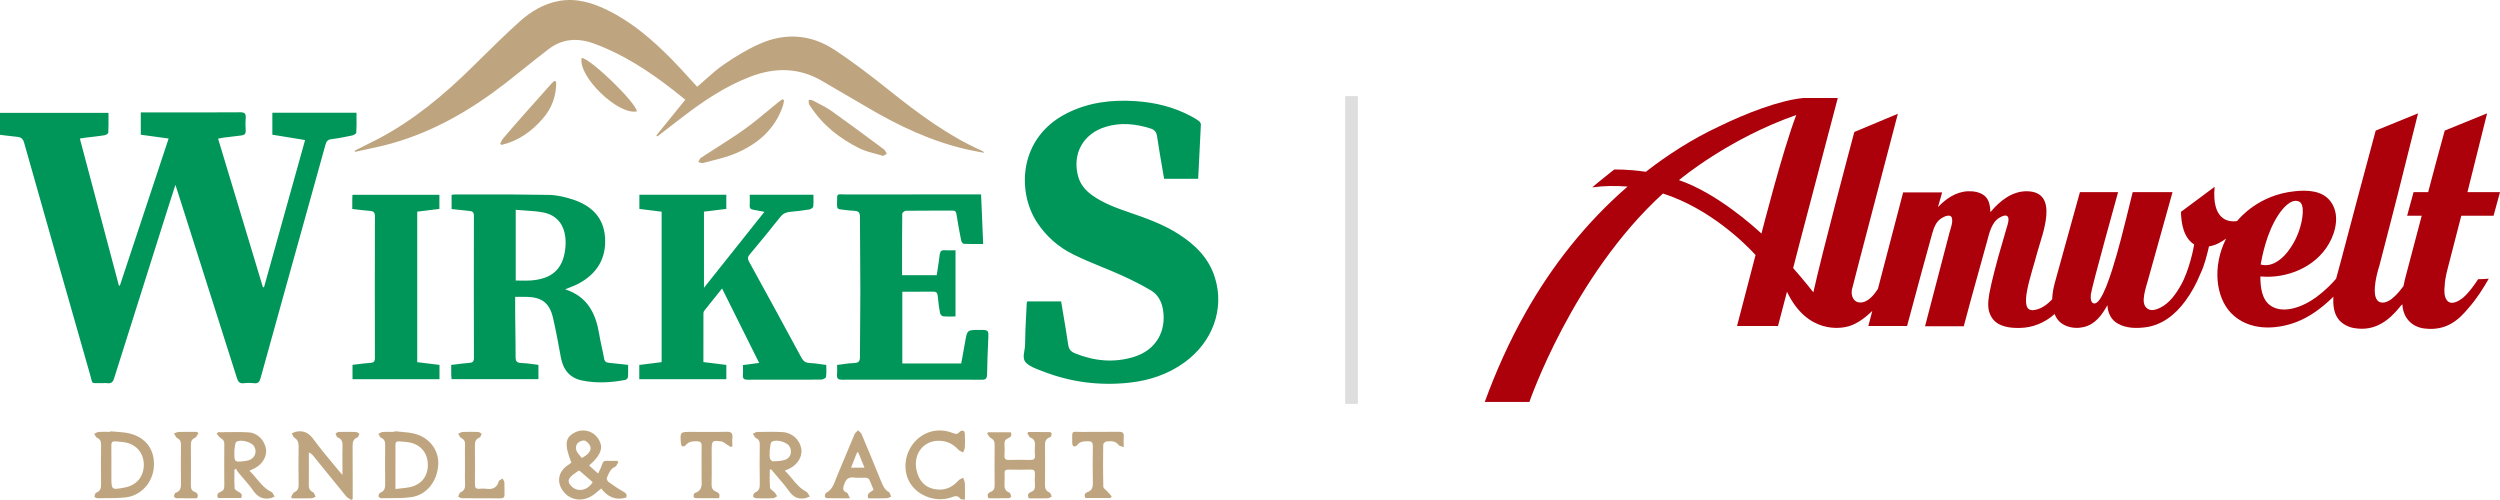
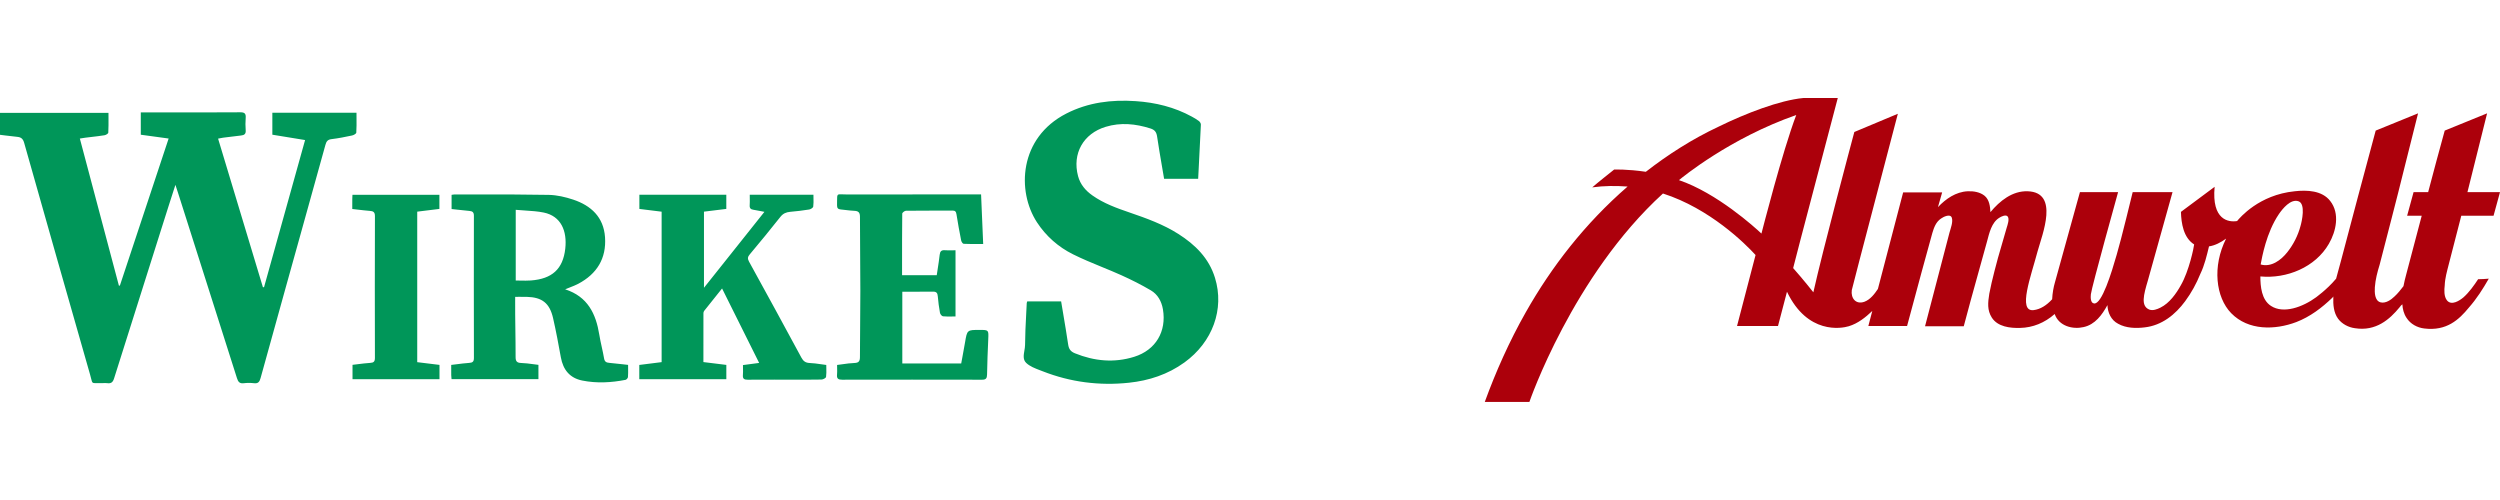
<svg xmlns="http://www.w3.org/2000/svg" width="260" height="52" viewBox="0 0 260 52" fill="none">
  <path fill-rule="evenodd" clip-rule="evenodd" d="M110.358 31.347H106.834C106.826 31.37 106.819 31.39 106.811 31.409L106.811 31.409C106.796 31.449 106.784 31.482 106.782 31.516C106.764 31.912 106.743 32.308 106.722 32.704V32.705V32.705V32.705V32.705C106.667 33.764 106.612 34.823 106.606 35.882C106.605 36.068 106.57 36.266 106.536 36.465C106.455 36.932 106.374 37.402 106.72 37.737C107.096 38.101 107.641 38.308 108.163 38.507L108.163 38.507L108.253 38.541C108.312 38.564 108.371 38.587 108.429 38.609C111.325 39.745 114.331 40.132 117.414 39.804C119.499 39.583 121.454 38.942 123.181 37.695C126.111 35.579 127.359 32.147 126.361 28.903C125.729 26.842 124.299 25.444 122.547 24.329C120.97 23.326 119.23 22.702 117.48 22.102C116.13 21.64 114.789 21.159 113.608 20.323C112.891 19.816 112.348 19.183 112.117 18.312C111.498 15.976 112.657 13.896 114.994 13.188C116.559 12.714 118.103 12.871 119.643 13.359C120.103 13.504 120.272 13.746 120.34 14.21C120.496 15.269 120.677 16.323 120.858 17.375C120.928 17.781 120.998 18.187 121.066 18.592H124.609C124.627 18.23 124.646 17.868 124.665 17.508C124.746 15.975 124.825 14.466 124.892 12.957C124.897 12.834 124.791 12.669 124.688 12.589C124.46 12.414 124.206 12.269 123.953 12.13C122.133 11.135 120.166 10.657 118.117 10.519C115.611 10.349 113.179 10.642 110.899 11.808C105.969 14.33 105.736 19.883 107.842 23.116C108.789 24.565 110.066 25.686 111.585 26.443C112.56 26.929 113.569 27.344 114.58 27.759C115.263 28.039 115.947 28.32 116.62 28.623C117.668 29.096 118.7 29.614 119.69 30.198C120.405 30.619 120.802 31.335 120.945 32.17C121.335 34.471 120.199 36.406 117.959 37.106C115.874 37.758 113.816 37.562 111.793 36.742C111.333 36.556 111.157 36.289 111.088 35.821C110.93 34.751 110.75 33.685 110.569 32.609C110.499 32.19 110.428 31.77 110.358 31.347ZM0 11.735V14.02C0.177 14.042 0.351 14.064 0.523 14.086L0.524 14.086L0.524 14.086L0.524 14.086L0.525 14.086L0.525 14.086C0.954 14.14 1.372 14.193 1.792 14.232C2.19 14.269 2.391 14.43 2.511 14.852C4.783 22.895 7.072 30.931 9.37 38.964C9.42 39.138 9.455 39.278 9.482 39.391C9.539 39.62 9.567 39.736 9.641 39.793C9.715 39.851 9.836 39.849 10.081 39.845C10.202 39.843 10.353 39.841 10.544 39.845C10.621 39.847 10.698 39.844 10.775 39.842H10.775C10.903 39.838 11.03 39.834 11.155 39.85C11.559 39.905 11.739 39.755 11.867 39.346C13.451 34.303 15.048 29.267 16.646 24.229L16.646 24.228L17.539 21.41C17.679 20.969 17.822 20.529 17.974 20.058L17.974 20.057L17.974 20.057C18.06 19.792 18.149 19.516 18.243 19.225L18.333 19.501L18.333 19.501C18.409 19.73 18.467 19.906 18.523 20.083L19.41 22.867L19.411 22.869L19.412 22.872L19.412 22.872L19.412 22.874C21.159 28.359 22.905 33.842 24.644 39.328C24.764 39.71 24.92 39.909 25.349 39.855C25.7 39.812 26.065 39.812 26.416 39.854C26.851 39.908 26.993 39.706 27.101 39.317C27.959 36.197 28.828 33.082 29.697 29.965L29.699 29.957C29.926 29.142 30.153 28.328 30.38 27.513C30.677 26.45 30.973 25.387 31.27 24.323L31.273 24.313L31.276 24.303L31.276 24.301C32.135 21.224 32.993 18.146 33.844 15.067C33.941 14.718 34.069 14.518 34.468 14.471C35.19 14.386 35.907 14.241 36.618 14.09C36.784 14.056 37.048 13.905 37.055 13.794C37.086 13.29 37.082 12.782 37.078 12.263C37.077 12.085 37.075 11.906 37.075 11.725H28.324V14.009C29.441 14.19 30.553 14.371 31.729 14.565L30.464 19.098C29.461 22.697 28.461 26.283 27.46 29.869C27.421 29.869 27.382 29.87 27.343 29.872C26.624 27.488 25.904 25.103 25.184 22.714C24.352 19.957 23.518 17.194 22.681 14.418C22.757 14.404 22.824 14.39 22.885 14.378L22.885 14.378L22.885 14.378C23.003 14.354 23.099 14.334 23.195 14.321L23.413 14.293C23.963 14.222 24.512 14.151 25.062 14.093C25.398 14.057 25.585 13.943 25.552 13.549C25.517 13.124 25.52 12.69 25.552 12.264C25.585 11.827 25.455 11.675 24.991 11.678C22.535 11.694 20.081 11.692 17.625 11.69H17.625H17.625H17.624H17.624C16.806 11.689 15.987 11.688 15.168 11.688H14.642V14.011C15.182 14.085 15.713 14.157 16.245 14.23C16.673 14.288 17.102 14.347 17.538 14.407C16.77 16.724 16.008 19.022 15.25 21.31C14.318 24.119 13.392 26.913 12.466 29.706C12.449 29.706 12.432 29.705 12.415 29.705C12.398 29.705 12.381 29.705 12.365 29.704C11.014 24.621 9.665 19.539 8.304 14.41C8.383 14.397 8.453 14.386 8.516 14.375C8.668 14.35 8.784 14.331 8.901 14.317C9.103 14.292 9.306 14.268 9.509 14.244L9.509 14.244C9.963 14.191 10.416 14.139 10.867 14.066C11.015 14.043 11.257 13.896 11.262 13.794C11.29 13.28 11.287 12.764 11.284 12.242C11.283 12.074 11.281 11.905 11.281 11.735H0ZM58.776 30.089C61.119 30.845 61.976 32.628 62.327 34.808C62.396 35.236 62.489 35.662 62.583 36.087L62.583 36.088C62.669 36.48 62.755 36.873 62.823 37.27C62.883 37.62 63.053 37.711 63.364 37.737C63.804 37.774 64.242 37.824 64.694 37.877C64.9 37.901 65.108 37.925 65.321 37.948C65.321 38.073 65.322 38.195 65.324 38.315V38.315C65.328 38.626 65.331 38.921 65.308 39.213C65.301 39.32 65.156 39.484 65.053 39.505C63.56 39.796 62.055 39.878 60.557 39.577C59.258 39.317 58.562 38.457 58.328 37.159C58.081 35.797 57.829 34.434 57.52 33.086C57.163 31.522 56.374 30.913 54.784 30.873C54.526 30.867 54.267 30.869 53.993 30.87C53.859 30.871 53.721 30.872 53.578 30.872C53.578 31.079 53.577 31.28 53.577 31.478C53.576 31.901 53.575 32.308 53.579 32.714C53.584 33.194 53.59 33.674 53.597 34.155L53.597 34.155C53.61 35.148 53.624 36.141 53.622 37.133C53.622 37.564 53.75 37.736 54.199 37.75C54.61 37.762 55.02 37.816 55.441 37.873L55.441 37.873L55.441 37.873C55.624 37.898 55.809 37.922 55.997 37.944V39.433H46.962C46.958 39.388 46.954 39.344 46.95 39.302C46.939 39.2 46.93 39.105 46.928 39.012C46.925 38.767 46.925 38.523 46.926 38.262V38.26C46.926 38.16 46.926 38.057 46.926 37.951C47.12 37.929 47.309 37.905 47.496 37.881L47.497 37.881L47.497 37.881C47.934 37.825 48.356 37.772 48.779 37.743C49.126 37.72 49.288 37.636 49.287 37.237C49.274 32.303 49.276 27.369 49.285 22.435C49.286 22.068 49.133 21.964 48.813 21.936C48.384 21.9 47.956 21.851 47.517 21.801C47.335 21.781 47.152 21.76 46.965 21.74V20.265C46.998 20.26 47.029 20.254 47.06 20.248C47.129 20.235 47.194 20.223 47.26 20.223C48.108 20.224 48.955 20.224 49.803 20.224H49.803H49.803H49.803C52.229 20.222 54.654 20.221 57.079 20.268C57.927 20.286 58.798 20.489 59.609 20.759C61.469 21.379 62.778 22.577 62.923 24.67C63.076 26.883 62.072 28.488 60.147 29.51C59.879 29.652 59.594 29.764 59.275 29.889L59.275 29.889L59.275 29.889L59.275 29.889C59.118 29.951 58.952 30.016 58.776 30.089ZM53.636 21.821V29.174C53.804 29.174 53.971 29.177 54.138 29.181C54.497 29.188 54.853 29.195 55.208 29.169C57.41 29.005 58.55 27.99 58.788 25.863C58.994 24.019 58.348 22.474 56.548 22.105C55.922 21.977 55.278 21.936 54.601 21.892C54.287 21.872 53.966 21.851 53.636 21.821ZM66.486 37.954V39.439H75.539V37.95C75.018 37.886 74.51 37.824 73.975 37.757L73.154 37.656C73.154 35.944 73.154 34.266 73.157 32.589C73.157 32.506 73.175 32.406 73.223 32.345C73.674 31.775 74.129 31.207 74.6 30.619C74.763 30.416 74.928 30.21 75.095 30.001L77.339 34.506L78.952 37.744C78.569 37.794 78.217 37.841 77.867 37.888L77.268 37.967C77.268 38.087 77.27 38.201 77.272 38.312V38.312C77.277 38.552 77.281 38.774 77.262 38.993C77.227 39.387 77.388 39.496 77.758 39.49C78.689 39.478 79.62 39.48 80.552 39.482C80.91 39.483 81.268 39.484 81.627 39.484C81.894 39.484 82.162 39.485 82.43 39.485C83.434 39.488 84.439 39.49 85.444 39.472C85.608 39.469 85.893 39.313 85.91 39.197C85.952 38.91 85.945 38.617 85.938 38.313V38.313V38.313C85.935 38.195 85.932 38.076 85.932 37.955C85.742 37.931 85.558 37.905 85.378 37.879L85.377 37.879C84.975 37.821 84.593 37.766 84.209 37.752C83.782 37.736 83.546 37.566 83.344 37.19C81.541 33.852 79.726 30.522 77.895 27.201C77.72 26.883 77.766 26.705 77.98 26.449C79.052 25.165 80.12 23.876 81.154 22.562C81.439 22.199 81.761 22.067 82.185 22.029C82.843 21.971 83.501 21.896 84.152 21.789C84.312 21.764 84.559 21.608 84.576 21.485C84.615 21.198 84.609 20.905 84.602 20.604V20.604V20.604C84.599 20.488 84.597 20.371 84.597 20.252H77.974C77.974 20.371 77.975 20.488 77.977 20.602C77.981 20.859 77.984 21.105 77.968 21.35C77.946 21.658 78.08 21.777 78.363 21.817C78.61 21.853 78.854 21.903 79.123 21.957C79.243 21.981 79.367 22.006 79.499 22.032C77.379 24.695 75.322 27.279 73.213 29.929V22.012L73.816 21.938C74.401 21.866 74.965 21.797 75.536 21.727V20.25H66.495V21.729L67.36 21.836C67.838 21.895 68.316 21.954 68.809 22.015V37.662C68.01 37.762 67.247 37.858 66.486 37.954ZM93.84 30.338V37.802H99.965C100.005 37.581 100.047 37.358 100.089 37.134C100.183 36.635 100.278 36.131 100.361 35.626L100.365 35.607C100.473 34.956 100.527 34.632 100.719 34.471C100.908 34.311 101.232 34.311 101.878 34.311C102.346 34.311 102.582 34.311 102.696 34.429C102.811 34.549 102.8 34.79 102.778 35.274L102.777 35.303C102.723 36.52 102.674 37.735 102.654 38.951C102.646 39.339 102.545 39.492 102.135 39.49C97.283 39.479 92.432 39.48 87.581 39.489C87.196 39.489 87.01 39.393 87.051 38.97C87.072 38.752 87.067 38.53 87.062 38.294V38.294C87.059 38.185 87.057 38.073 87.057 37.956C87.251 37.933 87.441 37.906 87.627 37.88L87.627 37.88C88.049 37.82 88.453 37.763 88.859 37.751C89.31 37.736 89.433 37.562 89.434 37.133C89.435 36.016 89.445 34.899 89.455 33.782C89.465 32.602 89.476 31.423 89.476 30.244C89.475 28.993 89.466 27.742 89.456 26.491V26.49L89.456 26.488C89.445 25.169 89.435 23.851 89.436 22.532C89.436 22.076 89.252 21.942 88.841 21.925C88.54 21.912 88.239 21.876 87.937 21.84C87.767 21.82 87.596 21.799 87.425 21.783C87.16 21.759 87.049 21.639 87.053 21.355C87.056 21.175 87.056 21.022 87.056 20.893C87.056 20.513 87.056 20.338 87.143 20.261C87.218 20.195 87.357 20.201 87.615 20.212C87.749 20.219 87.917 20.226 88.126 20.226C91.307 20.216 94.488 20.217 97.669 20.219L97.68 20.219C98.888 20.22 100.097 20.22 101.305 20.22H102.032C102.105 21.939 102.176 23.621 102.251 25.373C102.075 25.373 101.902 25.374 101.732 25.375H101.732C101.209 25.377 100.713 25.38 100.218 25.356C100.124 25.352 99.987 25.139 99.96 25.006C99.782 24.099 99.615 23.191 99.472 22.278C99.43 22 99.33 21.898 99.054 21.899C98.442 21.903 97.83 21.903 97.217 21.903C96.218 21.904 95.219 21.904 94.22 21.918C94.084 21.92 93.834 22.113 93.833 22.22C93.814 24.009 93.814 25.8 93.815 27.613V27.613L93.815 28.624H97.421C97.452 28.416 97.484 28.208 97.516 28C97.593 27.504 97.67 27.006 97.725 26.506C97.764 26.141 97.901 25.994 98.271 26.023C98.513 26.042 98.756 26.037 99.015 26.033C99.131 26.031 99.251 26.029 99.374 26.029V32.913C99.256 32.913 99.137 32.915 99.019 32.916C98.699 32.922 98.382 32.927 98.068 32.895C97.95 32.883 97.782 32.674 97.757 32.533C97.653 31.961 97.578 31.383 97.529 30.804C97.5 30.467 97.387 30.326 97.031 30.332C96.279 30.345 95.526 30.343 94.774 30.34C94.463 30.339 94.151 30.338 93.84 30.338ZM36.636 21.401C36.636 21.508 36.637 21.619 36.637 21.736C36.845 21.759 37.047 21.783 37.245 21.806C37.663 21.854 38.062 21.901 38.462 21.932C38.819 21.959 38.995 22.053 38.993 22.479C38.977 27.396 38.978 32.312 38.991 37.228C38.991 37.62 38.849 37.72 38.493 37.742C38.067 37.769 37.642 37.822 37.211 37.876C37.029 37.899 36.847 37.922 36.662 37.943V39.44H45.707V37.949C44.941 37.855 44.199 37.764 43.424 37.669L43.392 37.666V22.012C43.871 21.953 44.326 21.897 44.769 21.842C45.084 21.804 45.392 21.766 45.698 21.728V20.256H36.657C36.654 20.315 36.651 20.37 36.648 20.422C36.643 20.519 36.638 20.606 36.638 20.693C36.635 20.921 36.636 21.149 36.636 21.401Z" fill="#009659" />
-   <path fill-rule="evenodd" clip-rule="evenodd" d="M72.508 9.024C72.798 8.778 73.082 8.526 73.364 8.274C73.994 7.713 74.619 7.156 75.303 6.69C76.476 5.888 77.708 5.135 79.002 4.562C81.65 3.388 84.311 3.563 86.736 5.149C88.738 6.459 90.645 7.931 92.519 9.426C95.55 11.843 98.643 14.147 102.205 15.721C102.22 15.729 102.232 15.742 102.263 15.778C102.287 15.804 102.32 15.842 102.373 15.898C102.172 15.86 101.982 15.825 101.8 15.791L101.8 15.791L101.8 15.791C101.409 15.719 101.056 15.654 100.706 15.575C96.887 14.724 93.401 13.068 90.051 11.078C89.313 10.64 88.571 10.21 87.829 9.781L87.829 9.781L87.828 9.781L87.828 9.781C87.069 9.342 86.311 8.903 85.557 8.455C83.12 7.009 80.606 6.987 78.022 7.981C75.474 8.96 73.226 10.453 71.07 12.105C70.48 12.556 69.892 13.011 69.305 13.466L69.301 13.469L69.299 13.47L69.299 13.47C68.988 13.711 68.677 13.951 68.366 14.191L68.257 14.088L69.073 13.082C69.792 12.196 70.518 11.301 71.271 10.373C71.141 10.27 71.012 10.164 70.881 10.058L70.876 10.054L70.874 10.053L70.874 10.053C70.583 9.817 70.288 9.578 69.988 9.344C67.48 7.389 64.846 5.668 61.843 4.555C60.106 3.911 58.51 3.997 57.03 5.126C56.201 5.759 55.387 6.411 54.574 7.064C53.913 7.593 53.252 8.123 52.584 8.642C48.962 11.453 45.051 13.718 40.617 14.948C39.783 15.179 38.934 15.36 38.086 15.54C37.698 15.623 37.311 15.705 36.925 15.793L36.89 15.668C37.143 15.541 37.396 15.416 37.649 15.291L37.65 15.29L37.65 15.29C38.199 15.019 38.748 14.748 39.291 14.463C43.003 12.518 46.185 9.864 49.16 6.929C49.34 6.752 49.519 6.576 49.698 6.399L49.698 6.399C51.121 4.995 52.544 3.591 54.027 2.254C55.198 1.199 56.545 0.387 58.133 0.1C59.938 -0.225 61.602 0.279 63.196 1.062C65.744 2.316 67.87 4.153 69.854 6.165C70.479 6.798 71.078 7.457 71.68 8.119C71.955 8.421 72.23 8.723 72.508 9.024ZM81.507 10.618L81.507 10.618L81.507 10.619C81.482 10.759 81.457 10.9 81.412 11.034C80.593 13.441 78.829 14.942 76.611 15.908C75.79 16.265 74.911 16.489 74.034 16.713L74.034 16.713C73.728 16.791 73.422 16.869 73.119 16.952C73.018 16.98 72.9 16.939 72.78 16.898C72.724 16.879 72.669 16.86 72.615 16.848C72.643 16.801 72.669 16.75 72.695 16.698C72.751 16.585 72.806 16.472 72.896 16.413C73.437 16.056 73.983 15.708 74.529 15.36C75.502 14.739 76.475 14.119 77.413 13.45C78.267 12.843 79.075 12.172 79.884 11.501L79.884 11.5C80.253 11.194 80.622 10.888 80.995 10.588C81.079 10.52 81.171 10.46 81.262 10.401C81.302 10.374 81.343 10.348 81.383 10.32C81.408 10.336 81.433 10.352 81.458 10.368C81.487 10.386 81.516 10.404 81.545 10.423C81.531 10.487 81.519 10.553 81.507 10.618L81.507 10.618ZM91.073 15.997C91.335 16.066 91.598 16.136 91.855 16.215C92.012 16.118 92.119 16.052 92.227 15.987C92.198 15.94 92.171 15.888 92.145 15.836C92.088 15.723 92.03 15.61 91.939 15.543L91.486 15.207L91.486 15.206L91.486 15.206C89.838 13.981 88.188 12.755 86.514 11.567C86.038 11.229 85.515 10.958 84.992 10.688L84.992 10.688L84.992 10.688C84.834 10.606 84.676 10.524 84.519 10.441C84.441 10.398 84.34 10.397 84.238 10.397C84.191 10.397 84.144 10.397 84.098 10.393C84.102 10.437 84.103 10.482 84.104 10.527C84.107 10.627 84.11 10.726 84.134 10.82C84.15 10.883 84.193 10.939 84.237 10.994C84.259 11.022 84.281 11.049 84.299 11.077C85.571 13.039 87.351 14.415 89.397 15.433C89.921 15.693 90.497 15.845 91.073 15.997ZM57.844 8.504C57.864 9.95 57.413 11.231 56.445 12.341C55.272 13.691 53.884 14.671 52.149 15.072L52.106 15.03L52.106 15.03C52.077 15.001 52.047 14.973 52.018 14.943C52.05 14.885 52.079 14.825 52.108 14.765L52.108 14.764C52.168 14.638 52.228 14.512 52.315 14.409C52.954 13.656 53.604 12.912 54.258 12.171C55.284 11.01 56.316 9.854 57.348 8.697C57.416 8.622 57.494 8.555 57.573 8.49L57.573 8.49C57.605 8.463 57.637 8.436 57.668 8.408C57.726 8.439 57.785 8.471 57.844 8.504ZM66.237 11.582C64.302 12.015 60.092 7.943 60.492 6.025C61.394 6.058 66.133 10.645 66.237 11.582Z" fill="#BFA57F" />
-   <path fill-rule="evenodd" clip-rule="evenodd" d="M88.393 51.821C88.156 51.821 87.933 51.821 87.72 51.821C87.116 51.823 86.591 51.824 86.066 51.814C85.967 51.812 85.79 51.725 85.788 51.671C85.783 51.534 85.815 51.314 85.905 51.267C86.504 50.955 86.717 50.393 86.929 49.833L86.929 49.833L86.929 49.833C86.975 49.711 87.021 49.589 87.071 49.469C87.323 48.873 87.571 48.275 87.819 47.677L87.819 47.676L87.82 47.674L87.821 47.672L87.822 47.67L87.823 47.667L87.824 47.666C88.171 46.83 88.518 45.994 88.873 45.162C88.919 45.052 89.017 44.963 89.115 44.874C89.159 44.833 89.204 44.793 89.244 44.75C89.284 44.794 89.329 44.835 89.374 44.877C89.47 44.966 89.567 45.055 89.614 45.166C90.297 46.79 90.968 48.419 91.632 50.051C91.814 50.499 91.993 50.925 92.447 51.184C92.531 51.231 92.572 51.357 92.613 51.482C92.632 51.539 92.651 51.596 92.674 51.646C92.629 51.664 92.586 51.687 92.542 51.71C92.443 51.76 92.345 51.811 92.246 51.814C91.757 51.828 91.267 51.826 90.782 51.824C90.615 51.823 90.448 51.823 90.282 51.823C90.255 51.64 90.239 51.531 90.27 51.438C90.317 51.299 90.469 51.196 90.849 50.938L90.849 50.938C90.81 50.843 90.772 50.746 90.733 50.648L90.733 50.647C90.627 50.381 90.519 50.107 90.386 49.847C90.335 49.751 90.138 49.693 90.004 49.687C89.844 49.678 89.683 49.683 89.521 49.687H89.521H89.521H89.521H89.521C89.291 49.694 89.061 49.7 88.837 49.668C88.264 49.588 87.988 49.811 87.802 50.354C87.66 50.769 87.585 51.039 88.071 51.238C88.151 51.27 88.199 51.385 88.263 51.537C88.299 51.622 88.339 51.719 88.393 51.821ZM89.907 48.636C89.676 48.07 89.466 47.556 89.256 47.044C89.214 47.049 89.172 47.055 89.13 47.062C89.034 47.308 88.937 47.554 88.838 47.806L88.835 47.814C88.73 48.081 88.623 48.353 88.511 48.637C89.006 48.636 89.418 48.636 89.907 48.636ZM59.422 48.119C58.688 46.23 58.763 45.521 59.74 44.999C60.607 44.536 61.622 44.778 62.181 45.579C62.808 46.479 62.569 47.261 61.273 48.416C61.418 48.546 61.562 48.675 61.715 48.813L61.963 49.035L62.204 49.251C62.257 49.133 62.31 49.023 62.361 48.918L62.361 48.918C62.468 48.695 62.566 48.493 62.627 48.281C62.711 47.991 62.859 47.909 63.135 47.925C63.379 47.939 63.625 47.936 63.87 47.932C63.979 47.931 64.087 47.929 64.195 47.929C64.229 47.968 64.263 48.006 64.296 48.044L64.307 48.056C64.273 48.109 64.242 48.17 64.212 48.231C64.145 48.363 64.079 48.495 63.976 48.54C63.51 48.743 63.342 49.151 63.174 49.557L63.174 49.558C63.155 49.603 63.136 49.649 63.117 49.694C63.075 49.794 63.164 50.028 63.263 50.1C63.769 50.465 64.285 50.822 64.825 51.129C65.111 51.29 65.253 51.439 65.116 51.746C64.028 52.071 63.193 51.672 62.524 50.801C62.416 50.89 62.314 50.977 62.215 51.062L62.215 51.062C62.016 51.233 61.829 51.394 61.626 51.529C60.544 52.241 59.249 52.029 58.54 51.043C57.907 50.165 58.043 49.168 58.891 48.498C59.004 48.41 59.121 48.328 59.238 48.248C59.3 48.205 59.361 48.163 59.422 48.119ZM61.64 50.144L61.356 49.895L61.356 49.895L61.354 49.894C61.026 49.606 60.709 49.328 60.388 49.054C60.327 49.001 60.205 48.924 60.177 48.945C60.098 49.004 60.015 49.062 59.933 49.12L59.932 49.12L59.932 49.121L59.931 49.121L59.931 49.121L59.931 49.121L59.931 49.121C59.671 49.303 59.409 49.486 59.234 49.731C59.012 50.042 59.224 50.389 59.497 50.633C60.138 51.205 61.123 50.993 61.64 50.144ZM60.508 47.631C61.179 47.284 61.54 46.841 61.389 46.425C61.295 46.168 61.008 45.856 60.767 45.816C60.526 45.777 60.104 45.977 59.994 46.194C59.728 46.716 60.051 47.093 60.376 47.474L60.376 47.474C60.42 47.526 60.465 47.578 60.508 47.631ZM36.544 52C36.486 51.959 36.423 51.923 36.361 51.886C36.228 51.808 36.096 51.73 36.005 51.619C35.188 50.626 34.378 49.626 33.569 48.626L33.567 48.624C33.239 48.218 32.91 47.812 32.581 47.407C32.476 47.277 32.359 47.159 32.121 47.053V47.783C32.121 48.036 32.123 48.289 32.123 48.542C32.126 49.163 32.128 49.785 32.116 50.406C32.109 50.767 32.194 51.017 32.545 51.188C32.64 51.234 32.697 51.361 32.753 51.488C32.778 51.545 32.803 51.602 32.832 51.652C32.788 51.67 32.744 51.692 32.7 51.714C32.601 51.764 32.502 51.813 32.403 51.815C31.903 51.829 31.403 51.827 30.902 51.825C30.729 51.825 30.555 51.824 30.381 51.824C30.346 51.776 30.31 51.729 30.272 51.681C30.306 51.628 30.338 51.567 30.369 51.506C30.437 51.372 30.505 51.239 30.612 51.19C30.988 51.016 31.062 50.757 31.056 50.373C31.036 49.07 31.034 47.767 31.058 46.465C31.067 46.046 30.973 45.748 30.613 45.515C30.524 45.458 30.473 45.341 30.422 45.224C30.399 45.17 30.375 45.115 30.348 45.067C30.397 45.048 30.446 45.026 30.495 45.004L30.495 45.004L30.495 45.004L30.495 45.004L30.495 45.004L30.495 45.004L30.495 45.004L30.495 45.004L30.495 45.004L30.495 45.004L30.495 45.004L30.495 45.004C30.601 44.957 30.707 44.91 30.818 44.889C31.595 44.742 32.133 45.034 32.612 45.695C33.199 46.503 33.838 47.271 34.477 48.039L34.477 48.039L34.477 48.039L34.477 48.039L34.477 48.039L34.477 48.039L34.478 48.039L34.478 48.039L34.478 48.039L34.478 48.04L34.478 48.04L34.478 48.04L34.478 48.04C34.734 48.348 34.991 48.656 35.244 48.966C35.299 49.034 35.358 49.099 35.446 49.198L35.447 49.198C35.493 49.25 35.548 49.311 35.615 49.386V48.673C35.615 48.454 35.614 48.235 35.612 48.016C35.608 47.498 35.603 46.979 35.623 46.461C35.641 46.013 35.591 45.658 35.102 45.484C35.031 45.459 34.992 45.344 34.952 45.23C34.934 45.177 34.916 45.124 34.894 45.08C34.928 45.063 34.963 45.041 34.997 45.02C35.073 44.973 35.149 44.926 35.226 44.924C35.82 44.909 36.413 44.907 37.008 44.926C37.093 44.928 37.178 44.98 37.263 45.032C37.302 45.055 37.341 45.079 37.38 45.098C37.357 45.142 37.338 45.194 37.319 45.246C37.277 45.358 37.236 45.471 37.162 45.5C36.706 45.68 36.666 46.021 36.671 46.447C36.684 47.611 36.683 48.775 36.681 49.938V49.938V49.938V49.938V49.938V49.938V49.938V49.939V49.939V49.939V49.939V49.939C36.681 50.386 36.68 50.834 36.681 51.282V51.887C36.636 51.924 36.59 51.963 36.544 52ZM103.029 51.156C102.752 51.26 102.624 51.456 102.801 51.818C102.978 51.818 103.156 51.818 103.336 51.819C103.851 51.82 104.377 51.821 104.903 51.813C104.996 51.812 105.169 51.693 105.162 51.656C105.136 51.505 105.085 51.278 104.983 51.239C104.477 51.044 104.439 50.655 104.47 50.201C104.494 49.876 104.488 49.55 104.474 49.225C104.46 48.929 104.591 48.836 104.867 48.841L104.934 48.841C105.676 48.851 106.417 48.86 107.158 48.835C107.556 48.82 107.658 48.983 107.635 49.349C107.612 49.726 107.609 50.105 107.636 50.48C107.659 50.818 107.557 51.035 107.237 51.159C106.944 51.272 106.804 51.47 107.002 51.825C107.096 51.825 107.189 51.826 107.283 51.826L107.518 51.827H107.519H107.519H107.519H107.519H107.519H107.519H107.519H107.519H107.519H107.52H107.52C108.003 51.829 108.489 51.831 108.975 51.817C109.071 51.814 109.166 51.76 109.261 51.706L109.261 51.706C109.305 51.682 109.347 51.657 109.391 51.638C109.364 51.591 109.341 51.536 109.317 51.482C109.267 51.362 109.216 51.242 109.131 51.207C108.715 51.034 108.673 50.724 108.677 50.337C108.692 49.102 108.687 47.868 108.68 46.635C108.68 46.612 108.68 46.59 108.679 46.568L108.678 46.502C108.669 46.063 108.661 45.639 109.226 45.462C109.308 45.437 109.365 45.246 109.38 45.125C109.387 45.067 109.266 44.938 109.201 44.937C108.61 44.926 108.019 44.927 107.428 44.928C107.264 44.928 107.1 44.929 106.936 44.929L106.893 45.002L106.85 45.075C106.882 45.121 106.911 45.176 106.939 45.231C107.001 45.349 107.063 45.467 107.156 45.504C107.593 45.675 107.67 45.985 107.634 46.401C107.608 46.706 107.604 47.02 107.635 47.325C107.678 47.749 107.49 47.85 107.106 47.836C106.394 47.811 105.68 47.811 104.969 47.835C104.6 47.849 104.436 47.748 104.466 47.35C104.495 46.975 104.491 46.595 104.467 46.218C104.446 45.902 104.553 45.696 104.844 45.575C105.103 45.468 105.286 45.309 105.114 44.955H102.766C102.729 44.994 102.693 45.034 102.658 45.074C102.696 45.124 102.731 45.182 102.766 45.239C102.842 45.362 102.917 45.485 103.026 45.542C103.338 45.708 103.449 45.911 103.444 46.267C103.424 47.655 103.426 49.044 103.442 50.432C103.446 50.779 103.376 51.025 103.029 51.156ZM22.68 44.952C23.005 44.952 23.33 44.947 23.655 44.942H23.655H23.655H23.655H23.655H23.655H23.655H23.655H23.655H23.655C24.413 44.93 25.172 44.918 25.924 44.972C26.806 45.033 27.524 45.824 27.662 46.683C27.782 47.418 27.329 48.235 26.557 48.66C26.444 48.723 26.326 48.778 26.188 48.842L26.188 48.842C26.112 48.878 26.03 48.916 25.939 48.96C26.224 49.223 26.468 49.518 26.71 49.809L26.71 49.809C27.146 50.336 27.576 50.853 28.221 51.159C28.327 51.209 28.396 51.34 28.466 51.47C28.497 51.53 28.529 51.589 28.564 51.641C28.515 51.66 28.466 51.682 28.418 51.704C28.311 51.751 28.204 51.799 28.093 51.819C27.333 51.96 26.787 51.678 26.337 51.029C26.025 50.577 25.664 50.16 25.303 49.743C25.127 49.539 24.951 49.336 24.78 49.128C24.717 49.051 24.666 48.962 24.616 48.873L24.616 48.873C24.593 48.832 24.569 48.79 24.544 48.75C24.517 48.766 24.489 48.783 24.462 48.799C24.434 48.816 24.407 48.832 24.379 48.848C24.379 49.015 24.377 49.181 24.375 49.348C24.371 49.826 24.366 50.304 24.4 50.779C24.409 50.917 24.654 51.07 24.822 51.157C25.088 51.294 25.235 51.45 25.081 51.792H22.678C22.489 51.439 22.673 51.259 22.951 51.147C23.248 51.026 23.331 50.819 23.328 50.504C23.314 49.064 23.314 47.625 23.328 46.184C23.33 45.888 23.23 45.721 22.976 45.575C22.852 45.505 22.757 45.385 22.661 45.264C22.618 45.211 22.575 45.157 22.53 45.107C22.556 45.08 22.581 45.054 22.606 45.029L22.606 45.029C22.631 45.003 22.656 44.978 22.68 44.952ZM24.37 46.931C24.37 48.087 24.37 48.088 25.512 47.94C25.645 47.923 25.78 47.898 25.907 47.853C26.551 47.627 26.777 46.908 26.382 46.353C26.122 45.986 25.055 45.661 24.603 45.941C24.469 46.025 24.443 46.284 24.416 46.543C24.404 46.66 24.392 46.779 24.37 46.88L24.369 46.886C24.369 46.89 24.369 46.894 24.369 46.898C24.369 46.904 24.369 46.91 24.37 46.915L24.37 46.915L24.37 46.922L24.37 46.931ZM80.053 49.358C80.055 49.188 80.058 49.017 80.058 48.847L80.083 48.84L80.116 48.831L80.117 48.831C80.143 48.824 80.169 48.818 80.196 48.81C80.387 49.04 80.583 49.268 80.778 49.496C81.226 50.016 81.673 50.537 82.073 51.093C82.502 51.688 83.004 51.944 83.703 51.818C83.826 51.797 83.944 51.747 84.062 51.698C84.115 51.676 84.168 51.654 84.222 51.634C84.182 51.58 84.146 51.518 84.11 51.457L84.11 51.457L84.11 51.457C84.031 51.321 83.951 51.185 83.834 51.124C83.224 50.808 82.808 50.306 82.385 49.797L82.385 49.797L82.385 49.797L82.385 49.797L82.385 49.797L82.385 49.797L82.385 49.797L82.385 49.797L82.385 49.797C82.144 49.506 81.901 49.212 81.618 48.949L81.695 48.916L81.802 48.87C81.912 48.822 81.995 48.786 82.076 48.748C82.956 48.332 83.472 47.477 83.336 46.667C83.179 45.734 82.385 44.994 81.391 44.939C80.586 44.894 79.778 44.908 78.972 44.921L78.751 44.924C78.645 44.926 78.542 44.983 78.439 45.041C78.391 45.067 78.344 45.093 78.296 45.114C78.33 45.161 78.361 45.214 78.392 45.267C78.459 45.384 78.526 45.501 78.627 45.553C78.927 45.709 79.021 45.908 79.017 46.242C78.996 47.577 78.994 48.913 79.018 50.248C79.025 50.694 78.99 51.048 78.509 51.23C78.403 51.27 78.327 51.492 78.318 51.636C78.313 51.691 78.535 51.81 78.656 51.815C79.232 51.835 79.809 51.838 80.385 51.815C80.487 51.811 80.587 51.75 80.687 51.689C80.734 51.661 80.781 51.633 80.827 51.61C80.798 51.567 80.77 51.523 80.743 51.478L80.743 51.478C80.679 51.378 80.616 51.277 80.538 51.19C80.483 51.128 80.408 51.071 80.335 51.015C80.21 50.92 80.089 50.828 80.08 50.722C80.04 50.271 80.046 49.815 80.053 49.359V49.359V49.359V49.359V49.358V49.358V49.358V49.358V49.358ZM80.044 47.144L80.044 47.143C80.047 47.072 80.05 47.002 80.05 46.932H80.048C80.048 46.928 80.048 46.923 80.048 46.918L80.047 46.909C80.047 46.905 80.047 46.901 80.047 46.897C80.048 46.892 80.048 46.886 80.049 46.881C80.07 46.78 80.081 46.661 80.092 46.543C80.117 46.283 80.141 46.022 80.273 45.943C80.754 45.65 81.812 45.983 82.079 46.38C82.446 46.923 82.241 47.646 81.616 47.831C81.219 47.951 80.787 47.971 80.37 47.98C80.266 47.982 80.095 47.779 80.065 47.645C80.029 47.484 80.037 47.314 80.044 47.144ZM12.124 44.907L12.124 44.907C12.6 44.942 13.077 44.977 13.533 45.095C15.224 45.527 16.122 46.834 16.002 48.547C15.887 50.188 14.676 51.55 13.066 51.728C12.339 51.808 11.604 51.808 10.87 51.809H10.87C10.621 51.809 10.373 51.809 10.125 51.812C10.017 51.813 9.812 51.69 9.819 51.651C9.842 51.503 9.903 51.277 10.007 51.239C10.501 51.063 10.518 50.696 10.511 50.257C10.492 48.939 10.495 47.621 10.512 46.304C10.517 45.944 10.454 45.687 10.092 45.528C10.001 45.488 9.942 45.375 9.883 45.262C9.856 45.21 9.829 45.159 9.8 45.115C9.847 45.094 9.894 45.069 9.941 45.043L9.941 45.043L9.941 45.043L9.941 45.043L9.941 45.043L9.941 45.043L9.941 45.043L9.941 45.043C10.044 44.987 10.147 44.93 10.253 44.923C10.544 44.904 10.837 44.907 11.13 44.911H11.13H11.13H11.13H11.13C11.244 44.912 11.358 44.913 11.471 44.913C11.471 44.899 11.473 44.882 11.475 44.865L11.476 44.852C11.691 44.875 11.907 44.891 12.123 44.907L12.124 44.907ZM11.584 48.319V49.551C11.584 50.257 11.584 50.611 11.758 50.755C11.932 50.899 12.28 50.833 12.978 50.7C14.188 50.469 14.933 49.598 14.957 48.386C14.979 47.186 14.245 46.258 13.054 46.015C12.819 45.968 12.578 45.95 12.337 45.932C12.223 45.924 12.109 45.915 11.995 45.903C11.688 45.87 11.575 46.009 11.58 46.317C11.59 46.818 11.588 47.318 11.586 47.818V47.818V47.818V47.818V47.819V47.819V47.819V47.819V47.819V47.819V47.819V47.819V47.819V47.819V47.819C11.585 47.986 11.584 48.152 11.584 48.319ZM41.702 44.909C41.478 44.89 41.254 44.871 41.032 44.844L41.023 44.915C40.909 44.915 40.795 44.914 40.68 44.913C40.387 44.909 40.094 44.906 39.802 44.925C39.695 44.932 39.592 44.988 39.488 45.045C39.441 45.07 39.394 45.096 39.346 45.117C39.376 45.161 39.402 45.212 39.429 45.263C39.488 45.377 39.548 45.492 39.64 45.531C40.008 45.69 40.062 45.953 40.057 46.311C40.041 47.613 40.039 48.915 40.057 50.217C40.063 50.67 40.054 51.064 39.535 51.245C39.44 51.28 39.364 51.489 39.362 51.617C39.361 51.684 39.544 51.814 39.643 51.812C39.91 51.808 40.178 51.808 40.446 51.808C41.214 51.808 41.983 51.808 42.739 51.709C44.338 51.497 45.464 50.099 45.576 48.358C45.672 46.862 44.712 45.531 43.139 45.114C42.674 44.991 42.188 44.95 41.702 44.909H41.702ZM41.67 50.796C41.497 50.814 41.317 50.833 41.126 50.857C41.126 49.783 41.126 48.828 41.127 47.873C41.128 47.725 41.129 47.577 41.13 47.428V47.428V47.427V47.427V47.427V47.426V47.426V47.426V47.425V47.425V47.425V47.425V47.425C41.133 47.044 41.135 46.662 41.125 46.281C41.117 45.985 41.24 45.874 41.519 45.903C41.64 45.916 41.761 45.925 41.882 45.934L41.882 45.934L41.882 45.934C42.117 45.951 42.351 45.969 42.58 46.013C43.746 46.237 44.463 47.095 44.495 48.269C44.527 49.482 43.865 50.376 42.68 50.651C42.36 50.725 42.031 50.759 41.67 50.796ZM100.129 51.943C100.196 51.948 100.273 51.954 100.354 51.968C100.354 51.783 100.355 51.606 100.357 51.434C100.36 51.016 100.363 50.63 100.345 50.245C100.339 50.113 100.284 49.983 100.229 49.853L100.229 49.852C100.205 49.794 100.18 49.735 100.16 49.676C100.104 49.711 100.046 49.741 99.987 49.772C99.861 49.838 99.735 49.903 99.647 50.004C98.96 50.772 98.12 51.063 97.126 50.855C96.138 50.647 95.589 49.963 95.346 49.017C94.919 47.355 95.918 45.901 97.516 45.843C98.379 45.813 99.099 46.129 99.683 46.781C99.764 46.871 99.887 46.924 100.009 46.977L100.009 46.977C100.066 47.001 100.122 47.025 100.174 47.053C100.193 46.998 100.216 46.944 100.239 46.889L100.239 46.889C100.289 46.768 100.34 46.647 100.346 46.524C100.37 46.062 100.363 45.6 100.345 45.137C100.341 45.017 100.275 44.818 100.204 44.801C100.081 44.772 99.871 44.814 99.804 44.904C99.575 45.214 99.348 45.136 99.053 45.021C97.539 44.43 95.938 44.887 94.952 46.167C93.988 47.42 93.904 49.177 94.749 50.389C95.624 51.643 97.384 52.234 98.866 51.748L98.902 51.736L98.922 51.729L98.988 51.706C99.314 51.593 99.612 51.49 99.882 51.879C99.915 51.927 100.007 51.934 100.129 51.943ZM115.48 51.795H112.894C112.723 51.501 112.811 51.284 113.096 51.183C113.586 51.009 113.67 50.663 113.658 50.182C113.628 48.933 113.636 47.682 113.654 46.431C113.659 46.044 113.558 45.879 113.143 45.89L113.135 45.89C112.7 45.899 112.303 45.908 112.012 46.309C111.95 46.394 111.755 46.454 111.659 46.418C111.578 46.388 111.513 46.203 111.512 46.086C111.511 45.936 111.509 45.804 111.507 45.689V45.689C111.5 45.245 111.497 45.048 111.593 44.964C111.67 44.898 111.809 44.903 112.059 44.911H112.059C112.189 44.916 112.35 44.922 112.548 44.919C113.156 44.91 113.764 44.912 114.372 44.914C115.036 44.916 115.699 44.919 116.362 44.907C116.771 44.9 116.907 45.046 116.873 45.444C116.856 45.657 116.859 45.873 116.864 46.12V46.12V46.12V46.12C116.866 46.239 116.868 46.365 116.868 46.502C116.783 46.469 116.703 46.446 116.631 46.425C116.499 46.387 116.397 46.357 116.347 46.29C116.007 45.826 115.533 45.871 115.071 45.916L115.052 45.917C114.933 45.929 114.737 46.127 114.735 46.243C114.713 47.698 114.706 49.155 114.743 50.611C114.746 50.734 114.88 50.852 115.015 50.972C115.078 51.028 115.142 51.084 115.191 51.14C115.299 51.261 115.407 51.383 115.514 51.505L115.516 51.508L115.62 51.627C115.575 51.683 115.527 51.74 115.48 51.795ZM75.891 46.417L75.964 46.465L76.023 46.503C76.052 46.478 76.082 46.452 76.113 46.427C76.119 46.422 76.126 46.417 76.132 46.411C76.143 46.403 76.153 46.394 76.164 46.386C76.164 46.296 76.162 46.206 76.159 46.116V46.115V46.115C76.154 45.916 76.148 45.717 76.169 45.521C76.22 45.06 76.065 44.894 75.585 44.907C74.709 44.93 73.832 44.925 72.955 44.92H72.955C72.594 44.918 72.233 44.916 71.872 44.916C70.73 44.916 70.725 44.918 70.813 46.078C70.823 46.2 70.873 46.382 70.954 46.415C71.046 46.454 71.243 46.396 71.308 46.312C71.606 45.921 71.998 45.891 72.44 45.889C72.832 45.889 72.981 46.002 72.972 46.415C72.957 47.129 72.96 47.843 72.963 48.557V48.557V48.557C72.964 48.906 72.966 49.254 72.965 49.602C72.965 49.7 72.969 49.8 72.972 49.9V49.9V49.9C72.995 50.473 73.018 51.048 72.244 51.286C72.172 51.308 72.128 51.516 72.127 51.636C72.126 51.696 72.255 51.806 72.327 51.807C72.987 51.817 73.647 51.816 74.289 51.816H74.29H74.29L74.476 51.816L74.764 51.815C74.944 51.385 74.719 51.231 74.453 51.121C74.107 50.979 73.998 50.746 74.006 50.368C74.025 49.526 74.021 48.684 74.017 47.843C74.016 47.502 74.014 47.161 74.014 46.821C74.014 45.832 74.074 45.771 75.04 45.914C75.159 45.932 75.27 46.01 75.38 46.087C75.424 46.117 75.467 46.148 75.51 46.174C75.639 46.253 75.765 46.335 75.891 46.417ZM48.358 48.303C48.358 48.099 48.357 47.896 48.355 47.693V47.693C48.352 47.21 48.348 46.728 48.364 46.246C48.377 45.912 48.28 45.708 47.975 45.555C47.874 45.504 47.808 45.385 47.741 45.267C47.711 45.214 47.681 45.16 47.648 45.113C47.695 45.092 47.742 45.067 47.789 45.042C47.894 44.986 47.998 44.929 48.106 44.924C48.648 44.902 49.19 44.904 49.733 44.925C49.818 44.928 49.901 44.982 49.984 45.035C50.022 45.059 50.059 45.084 50.097 45.103C50.075 45.146 50.055 45.197 50.036 45.248C49.992 45.36 49.949 45.473 49.874 45.502C49.413 45.681 49.384 46.027 49.391 46.45C49.409 47.752 49.408 49.054 49.391 50.356C49.386 50.708 49.487 50.865 49.849 50.83C50.086 50.807 50.327 50.799 50.561 50.831C51.205 50.922 51.67 50.757 51.871 50.062C51.896 49.975 52.011 49.914 52.126 49.854C52.178 49.826 52.23 49.798 52.274 49.768C52.294 49.812 52.319 49.854 52.344 49.897C52.398 49.991 52.451 50.084 52.458 50.18C52.471 50.403 52.469 50.627 52.466 50.85C52.464 51.038 52.462 51.226 52.469 51.413C52.482 51.732 52.342 51.827 52.045 51.825C51.424 51.821 50.803 51.821 50.181 51.82C49.462 51.82 48.743 51.82 48.025 51.813C47.939 51.813 47.854 51.763 47.77 51.714C47.73 51.69 47.69 51.667 47.65 51.649C47.674 51.601 47.694 51.545 47.715 51.489C47.76 51.365 47.805 51.242 47.888 51.206C48.311 51.027 48.388 50.726 48.369 50.307C48.345 49.832 48.35 49.356 48.355 48.879V48.879V48.879C48.356 48.687 48.358 48.495 48.358 48.303ZM20.531 45.23C20.562 45.174 20.593 45.118 20.628 45.07L20.62 45.061C20.579 45.012 20.54 44.964 20.499 44.918C20.323 44.918 20.147 44.917 19.971 44.916C19.507 44.913 19.042 44.911 18.579 44.925C18.467 44.928 18.355 44.974 18.244 45.02C18.194 45.04 18.143 45.061 18.093 45.078C18.127 45.13 18.159 45.188 18.19 45.247C18.259 45.376 18.329 45.504 18.435 45.561C18.738 45.721 18.826 45.924 18.822 46.254C18.806 47.536 18.805 48.819 18.821 50.101C18.821 50.119 18.822 50.137 18.822 50.155C18.829 50.628 18.835 51.068 18.254 51.253C18.166 51.28 18.107 51.496 18.097 51.631C18.094 51.688 18.25 51.811 18.335 51.812C18.9 51.825 19.465 51.824 20.018 51.822C20.175 51.822 20.331 51.822 20.486 51.822C20.662 51.47 20.537 51.27 20.262 51.167C19.914 51.035 19.847 50.788 19.852 50.444C19.867 49.075 19.868 47.707 19.851 46.34C19.845 45.961 19.907 45.692 20.29 45.523C20.392 45.478 20.462 45.354 20.531 45.23Z" fill="#BFA57F" />
-   <rect x="139.898" y="9.998" width="1.32" height="32.004" fill="#DEDEDE" />
  <path d="M254.66 27.534L255.973 22.439H259.329L260 19.979H256.615L258.658 11.787L254.251 13.582C253.667 15.724 253.084 17.837 252.529 19.979H251.012L250.341 22.439H251.858C251.333 24.465 250.778 26.492 250.253 28.518C250.136 28.923 250.049 29.328 249.961 29.762C249.669 30.139 249.378 30.515 249.027 30.834C248.677 31.181 248.093 31.586 247.568 31.441C246.955 31.268 246.955 30.399 246.984 29.878C247.043 29.068 247.247 28.286 247.481 27.534C248.327 24.234 249.202 20.934 250.02 17.605C250.516 15.666 251.479 11.787 251.479 11.787L247.072 13.582C245.846 18.097 244.65 22.642 243.453 27.157C243.307 27.765 243.103 28.373 242.957 28.981C241.965 30.168 240.769 30.978 240.914 30.891C239.455 31.962 237.471 32.657 236.187 31.818C235.195 31.181 235.078 29.791 235.078 28.749C237.821 29.01 240.798 27.794 242.198 25.363C242.957 24.06 243.366 22.208 242.344 20.905C241.498 19.805 239.922 19.747 238.638 19.892C234.932 20.268 232.947 22.642 232.656 22.989C232.685 22.989 232.685 22.989 232.656 22.989C231.78 23.134 230 22.902 230.321 19.429L226.819 22.034C226.848 23.221 227.082 24.726 228.191 25.421C228.161 25.739 227.665 28.171 226.819 29.647C226.323 30.544 225.623 31.528 224.689 31.991C224.338 32.165 223.901 32.339 223.521 32.194C222.617 31.818 222.938 30.66 223.375 29.184C223.58 28.46 225.944 19.979 225.944 19.979H221.8C221.8 19.979 220.574 25.044 220.136 26.492C219.611 28.315 218.589 31.702 217.772 31.557C217.393 31.499 217.422 30.891 217.451 30.602C217.51 29.936 220.282 19.979 220.282 19.979H216.313L213.716 29.357C213.57 29.849 213.453 30.486 213.424 31.123C212.84 31.76 212.198 32.165 211.498 32.252C209.805 32.454 211.235 28.692 211.907 26.144C212.403 24.35 214.183 20.008 210.885 19.892C209.28 19.834 207.967 20.905 207.004 22.063C206.975 21.455 206.887 20.76 206.391 20.355C205.924 19.979 205.253 19.863 204.64 19.892C203.414 19.95 202.364 20.674 201.547 21.542L201.984 20.008H197.928L195.301 30.052C194.951 30.573 194.513 31.152 193.901 31.383C192.996 31.702 192.471 31.007 192.587 30.168C192.762 29.386 197.052 13.119 197.373 11.845H197.344L192.85 13.727C192.5 15.029 189.552 26.086 188.589 30.399C188.589 30.399 187.568 29.097 186.488 27.881C186.634 27.215 190.574 12.337 191.128 10.195H187.539C185.087 10.427 181.556 11.787 178.725 13.177C176.011 14.45 173.473 16.071 171.167 17.866C169.212 17.576 167.869 17.634 167.869 17.634C167.869 17.634 165.972 19.14 165.593 19.487C166.819 19.313 168.044 19.313 169.27 19.4C164.834 23.25 161.362 27.736 158.677 32.483C156.984 35.465 155.554 38.678 154.416 41.804H159.056C159.056 41.804 163.55 28.692 172.947 20.124C177.821 21.687 181.498 25.334 182.578 26.521C181.877 29.184 181.089 32.252 180.652 33.902H184.912L185.846 30.341C187.976 34.799 191.508 34.162 192.266 33.931C193.229 33.641 194.017 33.004 194.718 32.339L194.309 33.902H198.336C199.037 31.268 200.788 24.813 200.963 24.234C201.138 23.655 201.342 23.076 201.868 22.729C202.101 22.555 202.801 22.208 202.977 22.613C203.152 23.047 202.86 23.771 202.743 24.205C202.568 24.9 200.875 31.383 200.204 33.931H204.231C204.698 32.136 205.194 30.37 205.691 28.576C206.012 27.418 206.333 26.26 206.654 25.102C206.887 24.234 207.121 23.134 207.938 22.642C208.113 22.526 208.58 22.294 208.784 22.497C209.017 22.758 208.784 23.395 208.696 23.684C208.405 24.726 208.084 25.768 207.792 26.81C207.792 26.81 207.121 29.241 206.887 30.544C206.741 31.47 206.654 32.252 207.15 33.033C207.763 33.989 209.047 34.133 210.097 34.104C211.41 34.075 212.636 33.583 213.687 32.657C214.124 33.931 215.584 34.278 216.693 34.017C217.889 33.757 218.619 32.744 219.173 31.731C219.202 32.512 219.552 33.294 220.282 33.67C221.099 34.133 222.15 34.162 223.054 34.046C224.835 33.844 226.235 32.715 227.257 31.326C227.899 30.457 228.424 29.502 228.833 28.489C229.27 27.592 229.504 26.578 229.737 25.623C230.35 25.536 230.963 25.218 231.518 24.813C230.058 27.707 230.438 30.92 232.043 32.57C233.823 34.394 236.595 34.336 238.813 33.496C240.243 32.947 241.469 32.02 242.578 30.949L242.665 30.834C242.665 30.747 242.665 30.92 242.665 30.92C242.636 31.673 242.695 32.512 243.162 33.149C243.57 33.699 244.241 34.046 244.913 34.133C247.101 34.481 248.531 33.207 249.553 31.962C249.64 31.846 249.728 31.731 249.844 31.644C249.874 32.136 249.99 32.628 250.282 33.062C250.691 33.699 251.391 34.075 252.121 34.162C254.455 34.452 255.739 33.236 256.761 31.991C257.578 31.065 258.22 30.052 258.833 28.981C258.453 29.01 258.103 29.039 257.724 29.039C257.286 29.705 256.79 30.399 256.206 30.92C255.798 31.268 254.951 31.818 254.485 31.239C254.164 30.834 254.193 30.168 254.251 29.676C254.28 28.923 254.485 28.228 254.66 27.534ZM237.004 22.266C237.383 21.716 238.23 20.645 239.047 20.934C239.805 21.195 239.397 23.018 239.251 23.51C238.988 24.494 238.521 25.421 237.879 26.231C237.237 27.042 236.216 27.823 235.107 27.505C235.253 26.752 235.691 24.205 237.004 22.266ZM183.19 24.292C182.519 23.655 178.55 20.066 174.611 18.734C174.961 18.445 179.922 14.364 186.809 11.961C185.35 15.811 183.278 23.973 183.19 24.292Z" fill="#AC000B" />
</svg>